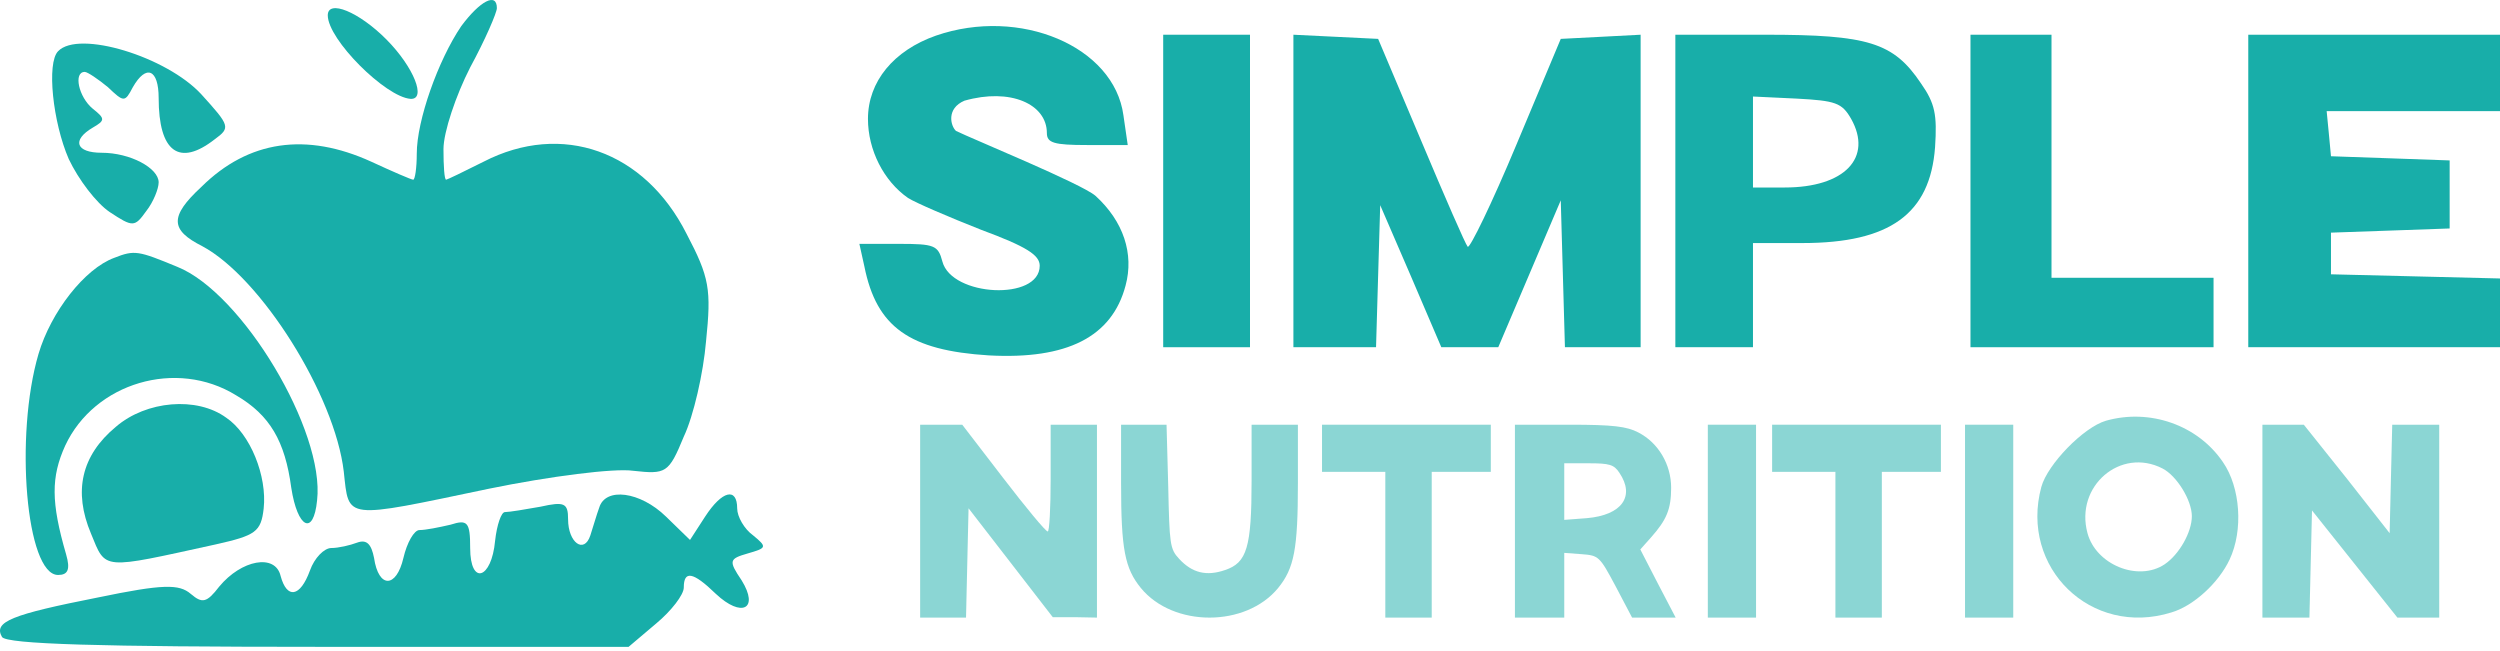
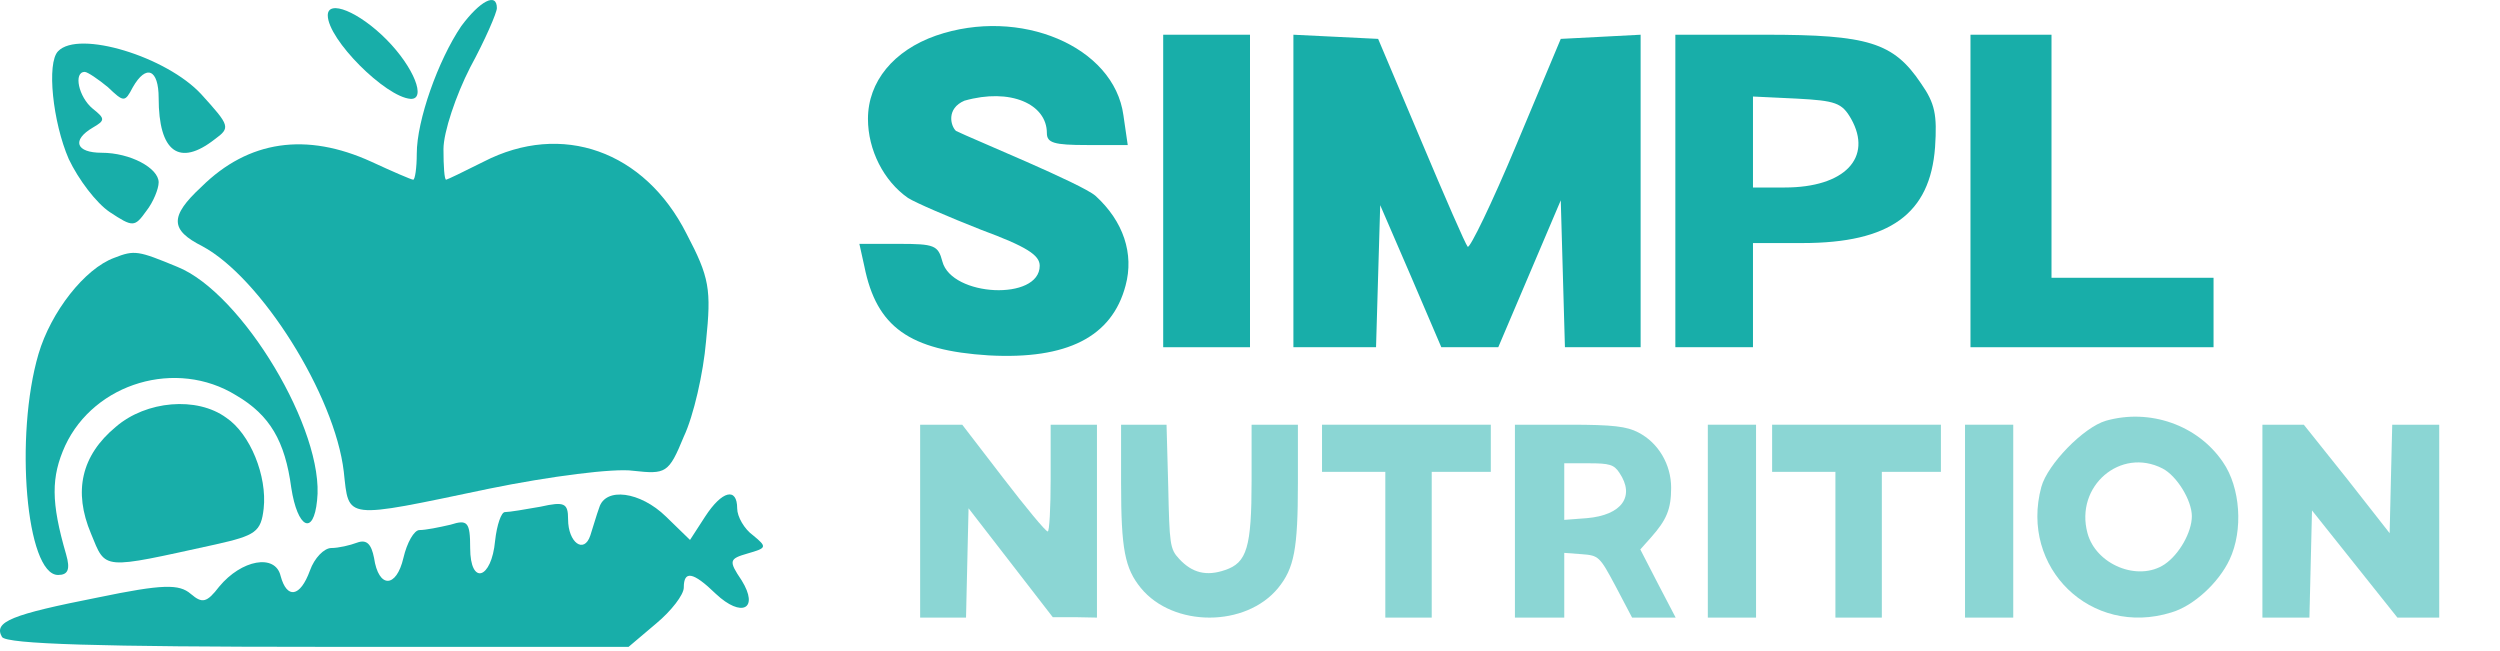
<svg xmlns="http://www.w3.org/2000/svg" width="288" height="75" viewBox="0 0 288 75" fill="none">
  <g opacity="0.5">
    <path d="M242.599 48.47C240.039 49.213 235.884 53.471 235.16 56.096C232.648 65.406 240.908 73.428 250.134 70.556C252.694 69.813 255.592 67.139 256.848 64.465C258.442 61.098 258.104 56.146 256.075 53.224C253.177 48.965 247.67 47.034 242.599 48.47ZM249.119 53.967C250.762 54.809 252.501 57.631 252.501 59.464C252.501 61.296 251.052 63.871 249.361 65.01C246.318 67.04 241.439 65.059 240.473 61.395C239.024 55.997 244.289 51.491 249.119 53.967Z" fill="#18AEA9" />
    <path d="M106 60.037V71.148H108.668H111.287L111.432 64.827L111.578 58.556L116.428 64.827L121.278 71.099H123.848L126.37 71.148V60.037V48.926H123.703H121.035V55.099C121.035 58.506 120.89 61.272 120.696 61.222C120.453 61.222 118.174 58.457 115.555 55.049L110.85 48.926H108.425H106V60.037Z" fill="#18AEA9" />
    <path d="M129.148 55.691C129.148 63.296 129.585 65.469 131.428 67.741C135.162 72.284 143.504 72.284 147.239 67.741C149.082 65.469 149.519 63.296 149.519 55.691V48.926H146.851H144.183V55.346C144.183 63.049 143.65 64.827 141.128 65.667C138.994 66.407 137.345 66.012 135.841 64.383C134.774 63.247 134.726 62.704 134.58 56.037L134.386 48.926H131.767H129.148V55.691Z" fill="#18AEA9" />
    <path d="M152.296 51.642V54.358H155.942H159.588V62.753V71.148H162.262H164.935V62.753V54.358H168.338H171.741V51.642V48.926H162.019H152.296V51.642Z" fill="#18AEA9" />
    <path d="M174.519 60.037V71.148H177.36H180.202V67.395V63.691L182.191 63.84C184.18 63.988 184.275 64.086 186.122 67.543L188.017 71.148H190.527H193.037L191 67.247L188.964 63.296L190.195 61.914C191.995 59.889 192.516 58.654 192.516 56.185C192.516 53.519 191.048 51 188.727 49.815C187.401 49.123 185.838 48.926 180.818 48.926H174.519V60.037ZM186.548 54.457C188.396 57.173 186.833 59.346 182.807 59.691L180.202 59.889V56.63V53.37H182.996C185.412 53.37 185.933 53.519 186.548 54.457Z" fill="#18AEA9" />
    <path d="M196.741 60.037V71.148H199.519H202.296V60.037V48.926H199.519H196.741V60.037Z" fill="#18AEA9" />
    <path d="M204.148 51.642V54.358H207.794H211.44V62.753V71.148H214.113H216.787V62.753V54.358H220.19H223.593V51.642V48.926H213.87H204.148V51.642Z" fill="#18AEA9" />
    <path d="M226.37 60.037V71.148H229.148H231.926V60.037V48.926H229.148H226.37V60.037Z" fill="#18AEA9" />
    <path d="M260.63 60.037V71.148H263.362H266.045L266.194 64.975L266.343 58.803L271.262 64.975L276.181 71.148H278.615H281V60.037V48.926H278.267H275.584L275.435 55.148L275.286 61.42L270.368 55.148L265.399 48.926H263.014H260.63V60.037Z" fill="#18AEA9" />
  </g>
  <path d="M107.821 4.104C102.957 5.811 99.989 9.389 99.989 13.7C99.989 17.278 101.803 20.856 104.606 22.808C105.513 23.377 109.305 25.003 113.015 26.467C118.291 28.419 119.775 29.395 119.775 30.614C119.775 34.681 109.635 34.193 108.563 30.127C108.068 28.256 107.656 28.093 103.534 28.093H99L99.577 30.696C100.979 37.69 104.771 40.373 113.922 40.942C122.907 41.43 128.101 38.828 129.667 32.892C130.657 29.232 129.42 25.491 126.205 22.564C124.639 21.181 112 16 110.129 15.082C109.5 14.5 109 12.5 111.1 11.6C116.399 10.096 120.599 11.992 120.599 15.326C120.599 16.464 121.424 16.708 125.216 16.708H129.915L129.42 13.293C128.348 5.323 117.466 0.769 107.821 4.104Z" fill="#18AEA9" />
  <path d="M134 22V40H139H144V22V4H139H134V22Z" fill="#18AEA9" />
  <path d="M149 22.04V40H153.8H158.52L158.76 31.778L159 23.636L162.52 31.778L166.04 40H169.32H172.6L176.2 31.539L179.8 23.078L180.04 31.539L180.28 40H184.6H189V22.04V4L184.44 4.239L179.8 4.479L174.68 16.692C171.88 23.397 169.32 28.665 169.08 28.426C168.84 28.186 166.44 22.678 163.72 16.213L158.76 4.479L153.88 4.239L149 4V22.04Z" fill="#18AEA9" />
  <path d="M193 22V40H197.472H201.943V34V28H207.634C217.716 28 222.35 24.64 222.919 16.96C223.163 13.2 222.919 11.92 221.293 9.6C218.122 4.88 215.195 4 203.407 4H193V22ZM213.244 13.68C215.765 18.16 212.512 21.6 205.602 21.6H201.943V16.4V11.12L206.984 11.36C211.456 11.6 212.187 11.84 213.244 13.68Z" fill="#18AEA9" />
  <path d="M227 22V40H241H255V36V32H245.667H236.333V18V4H231.667H227V22Z" fill="#18AEA9" />
-   <path d="M259 22V40H273.5H288V36V32.08L278.306 31.84L268.529 31.6V29.2V26.8L275.406 26.56L282.2 26.32V22.4V18.48L275.406 18.24L268.529 18L268.28 15.36L268.031 12.8H277.974H288V8.4V4H273.5H259V22Z" fill="#18AEA9" />
  <path d="M53.139 3.006C50.473 6.938 48.012 13.872 48.012 17.701C48.012 19.357 47.807 20.702 47.602 20.702C47.397 20.702 45.244 19.771 42.783 18.632C35.298 15.217 28.633 16.149 23.199 21.53C19.508 24.945 19.61 26.497 23.302 28.36C30.069 31.982 38.579 45.539 39.604 54.336C40.219 59.924 39.502 59.821 56.317 56.302C63.392 54.853 70.774 53.922 72.928 54.232C76.721 54.646 77.029 54.543 78.772 50.3C79.9 47.92 81.028 42.952 81.335 39.33C81.951 33.328 81.746 31.982 79.08 26.911C74.261 17.39 64.725 13.975 55.702 18.632C53.446 19.771 51.498 20.702 51.396 20.702C51.191 20.702 51.088 19.15 51.088 17.183C51.088 15.217 52.523 10.974 54.164 7.766C55.907 4.558 57.24 1.453 57.24 0.936C57.24 -0.927 55.292 0.108 53.139 3.006Z" fill="#18AEA9" />
  <path d="M37.759 1.764C37.759 4.558 44.423 11.181 47.294 11.388C49.14 11.492 47.704 7.766 44.526 4.558C41.347 1.35 37.759 -0.099 37.759 1.764Z" fill="#18AEA9" />
  <path d="M6.691 5.903C5.358 7.249 6.076 14.079 7.921 18.322C9.049 20.702 11.1 23.393 12.638 24.428C15.304 26.187 15.509 26.187 16.842 24.324C17.662 23.289 18.277 21.737 18.277 21.013C18.277 19.357 14.996 17.598 11.715 17.598C8.742 17.598 8.229 16.149 10.69 14.7C12.125 13.872 12.125 13.665 10.69 12.527C9.049 11.181 8.434 8.284 9.767 8.284C10.075 8.284 11.305 9.111 12.433 10.043C14.279 11.802 14.381 11.802 15.304 10.043C16.842 7.352 18.277 7.973 18.277 11.285C18.277 17.494 20.636 19.253 24.737 16.045C26.583 14.7 26.48 14.493 23.199 10.871C19.2 6.524 9.049 3.42 6.691 5.903Z" fill="#18AEA9" />
  <path d="M13.151 29.706C9.767 30.948 5.871 35.915 4.435 40.779C1.667 50.196 3 66.237 6.691 66.237C7.819 66.237 8.127 65.616 7.614 63.857C5.871 57.855 5.871 54.957 7.511 51.335C10.895 44.09 20.328 41.296 27.198 45.539C31.094 47.816 32.837 50.817 33.555 56.199C34.273 60.856 36.118 61.787 36.528 57.648C37.451 49.679 27.916 33.742 20.43 30.741C15.919 28.878 15.509 28.774 13.151 29.706Z" fill="#18AEA9" />
  <path d="M13.356 49.161C9.357 52.473 8.434 56.613 10.485 61.477C12.228 65.72 11.613 65.616 24.84 62.718C29.453 61.684 30.069 61.27 30.376 58.579C30.786 54.853 28.838 49.989 26.07 48.127C22.686 45.643 16.842 46.16 13.356 49.161Z" fill="#18AEA9" />
  <path d="M69.031 58.475C68.724 59.303 68.314 60.752 68.006 61.684C67.288 63.857 65.443 62.511 65.443 59.821C65.443 57.958 65.032 57.751 62.264 58.372C60.521 58.682 58.675 58.993 58.163 58.993C57.753 58.993 57.24 60.442 57.035 62.304C56.625 66.754 54.164 67.479 54.164 63.132C54.164 60.131 53.856 59.821 51.908 60.442C50.575 60.752 49.037 61.063 48.32 61.063C47.704 61.063 46.884 62.511 46.474 64.271C45.654 67.789 43.603 67.789 43.09 64.271C42.783 62.718 42.27 62.097 41.142 62.511C40.322 62.822 38.989 63.132 38.169 63.132C37.349 63.132 36.221 64.271 35.708 65.72C34.58 68.824 33.042 69.031 32.324 66.341C31.709 63.753 27.813 64.478 25.25 67.582C23.814 69.445 23.302 69.549 21.968 68.41C20.636 67.272 18.79 67.272 11.305 68.824C1.359 70.79 -0.794 71.618 0.231 73.378C0.744 74.206 11.613 74.516 36.733 74.516H72.415L75.594 71.825C77.337 70.376 78.772 68.514 78.772 67.686C78.772 65.72 79.797 65.823 82.463 68.41C85.437 71.204 87.487 70.17 85.437 66.858C83.899 64.581 84.001 64.374 86.154 63.753C88.308 63.132 88.41 63.029 86.77 61.684C85.744 60.959 84.924 59.51 84.924 58.579C84.924 56.095 83.181 56.509 81.233 59.51L79.49 62.201L76.721 59.51C73.748 56.613 69.749 56.095 69.031 58.475Z" fill="#18AEA9" />
</svg>